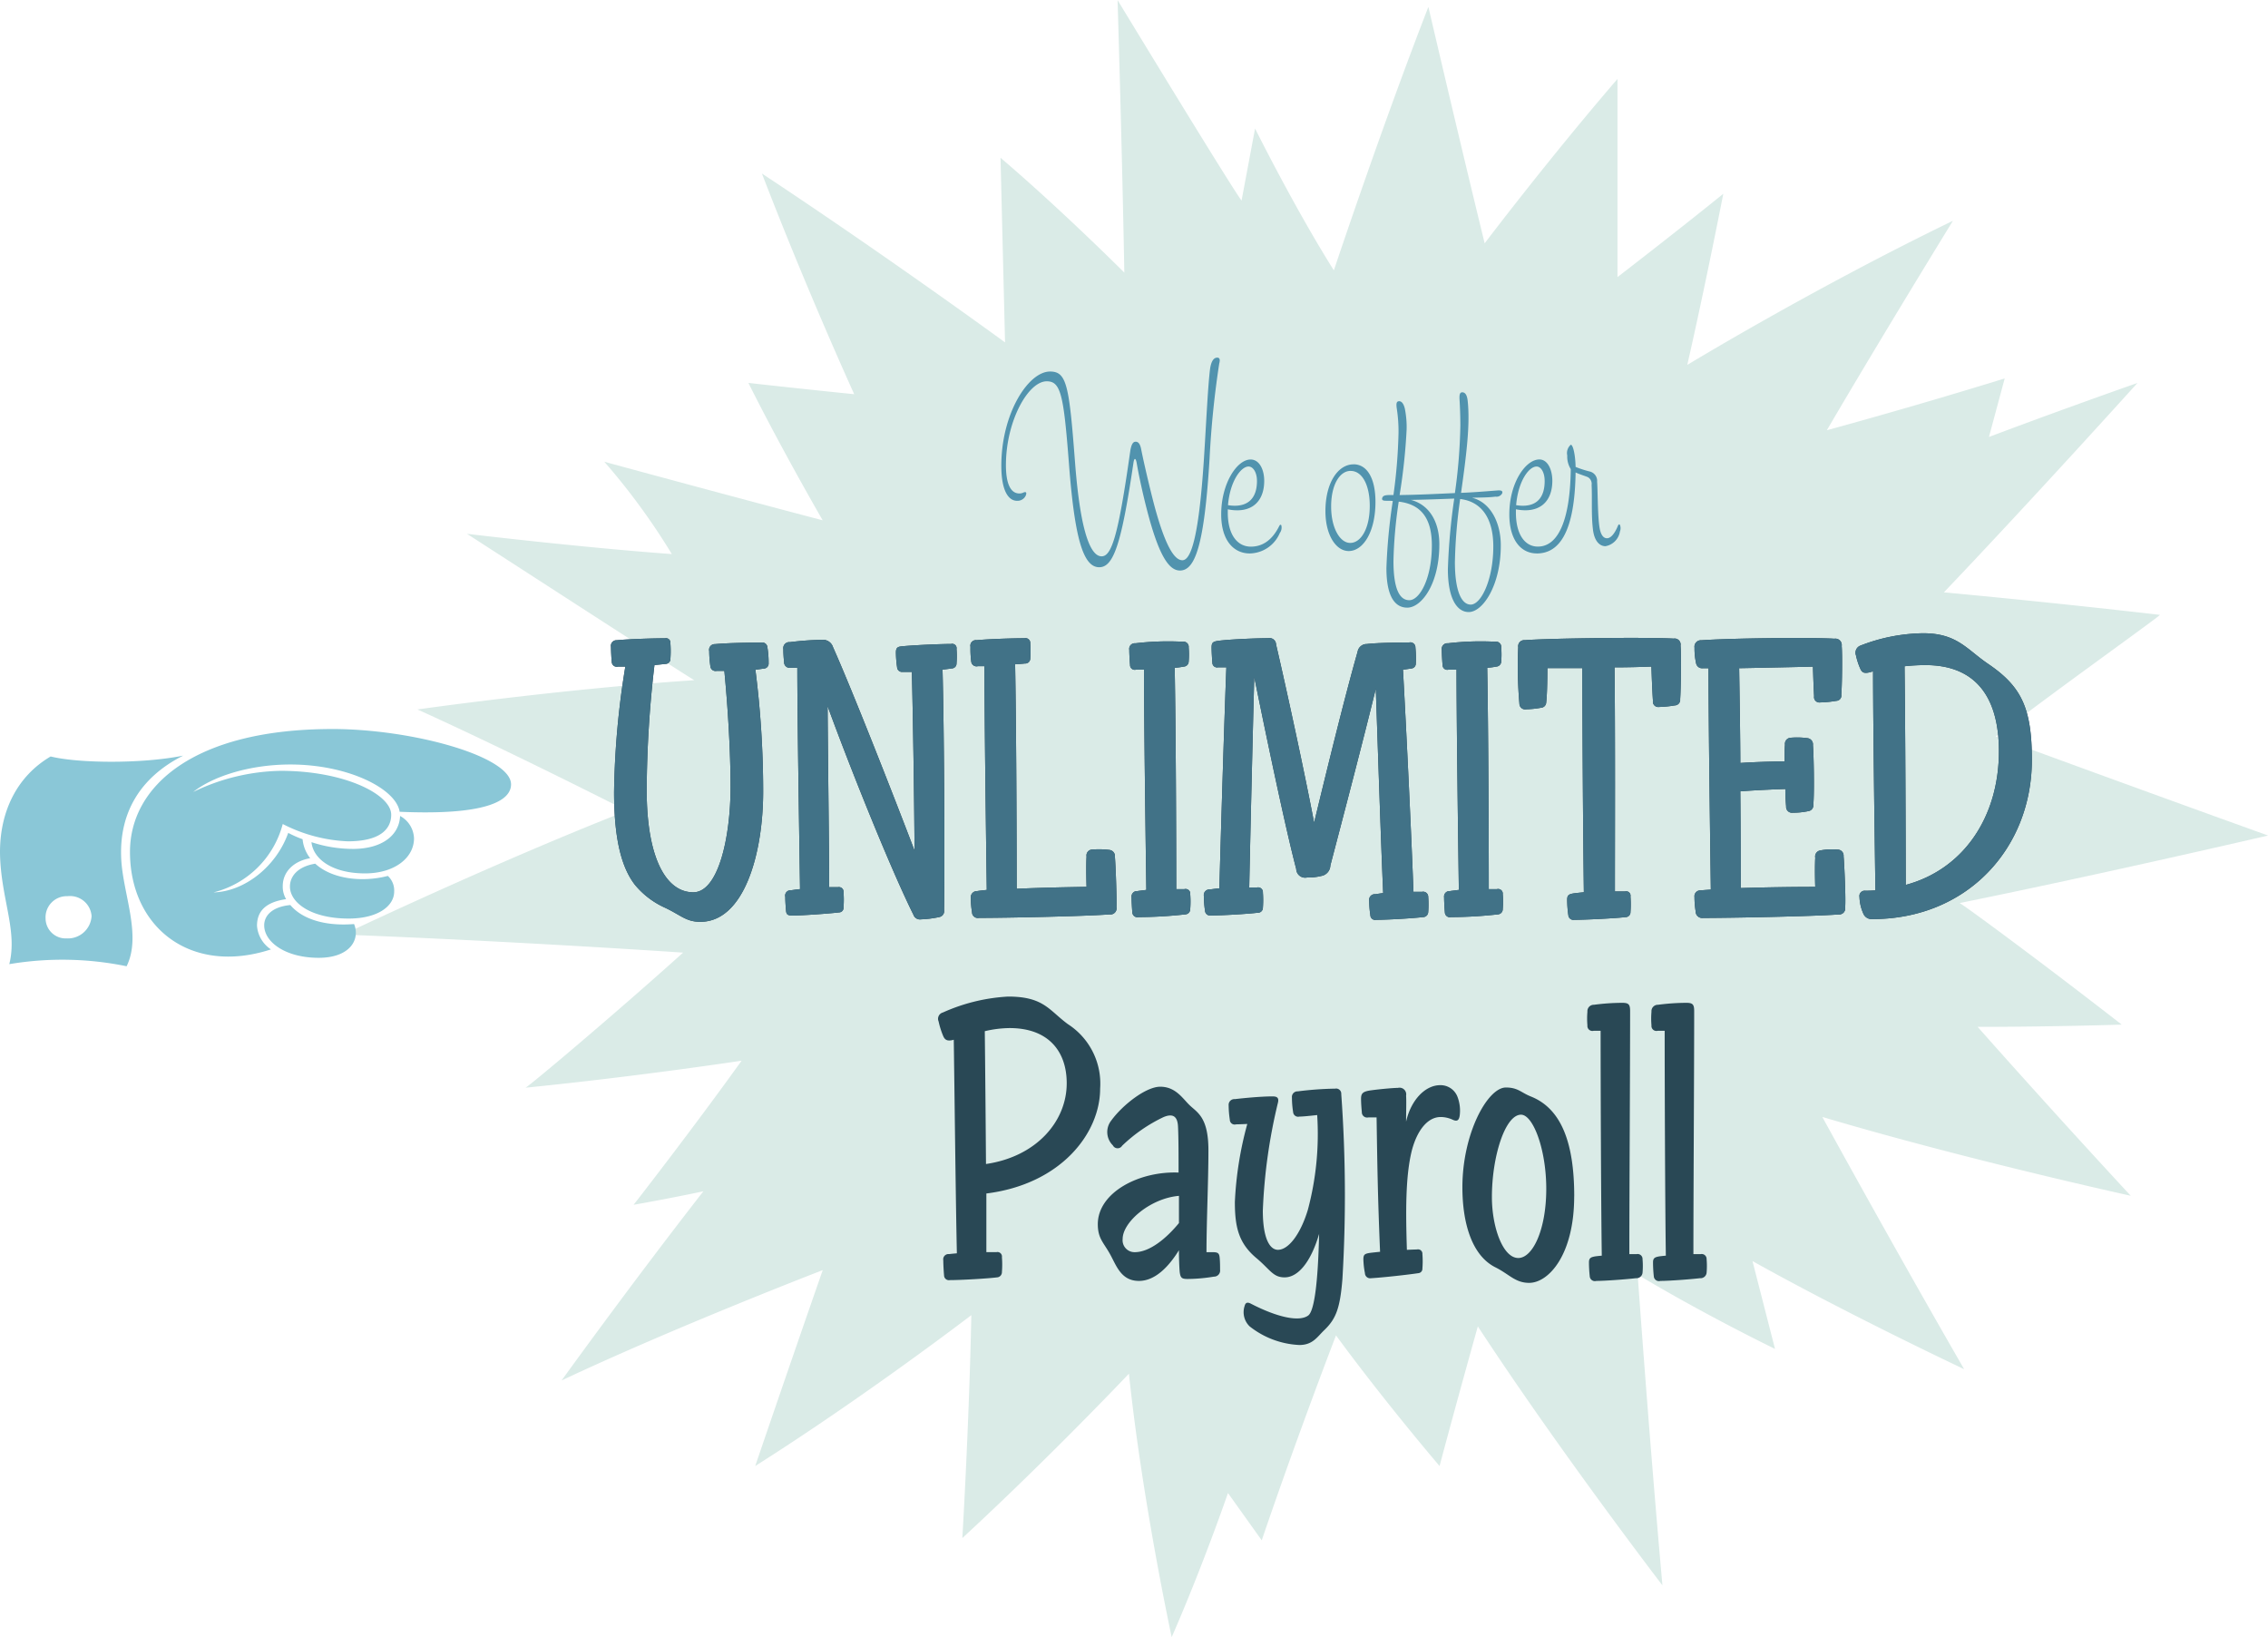
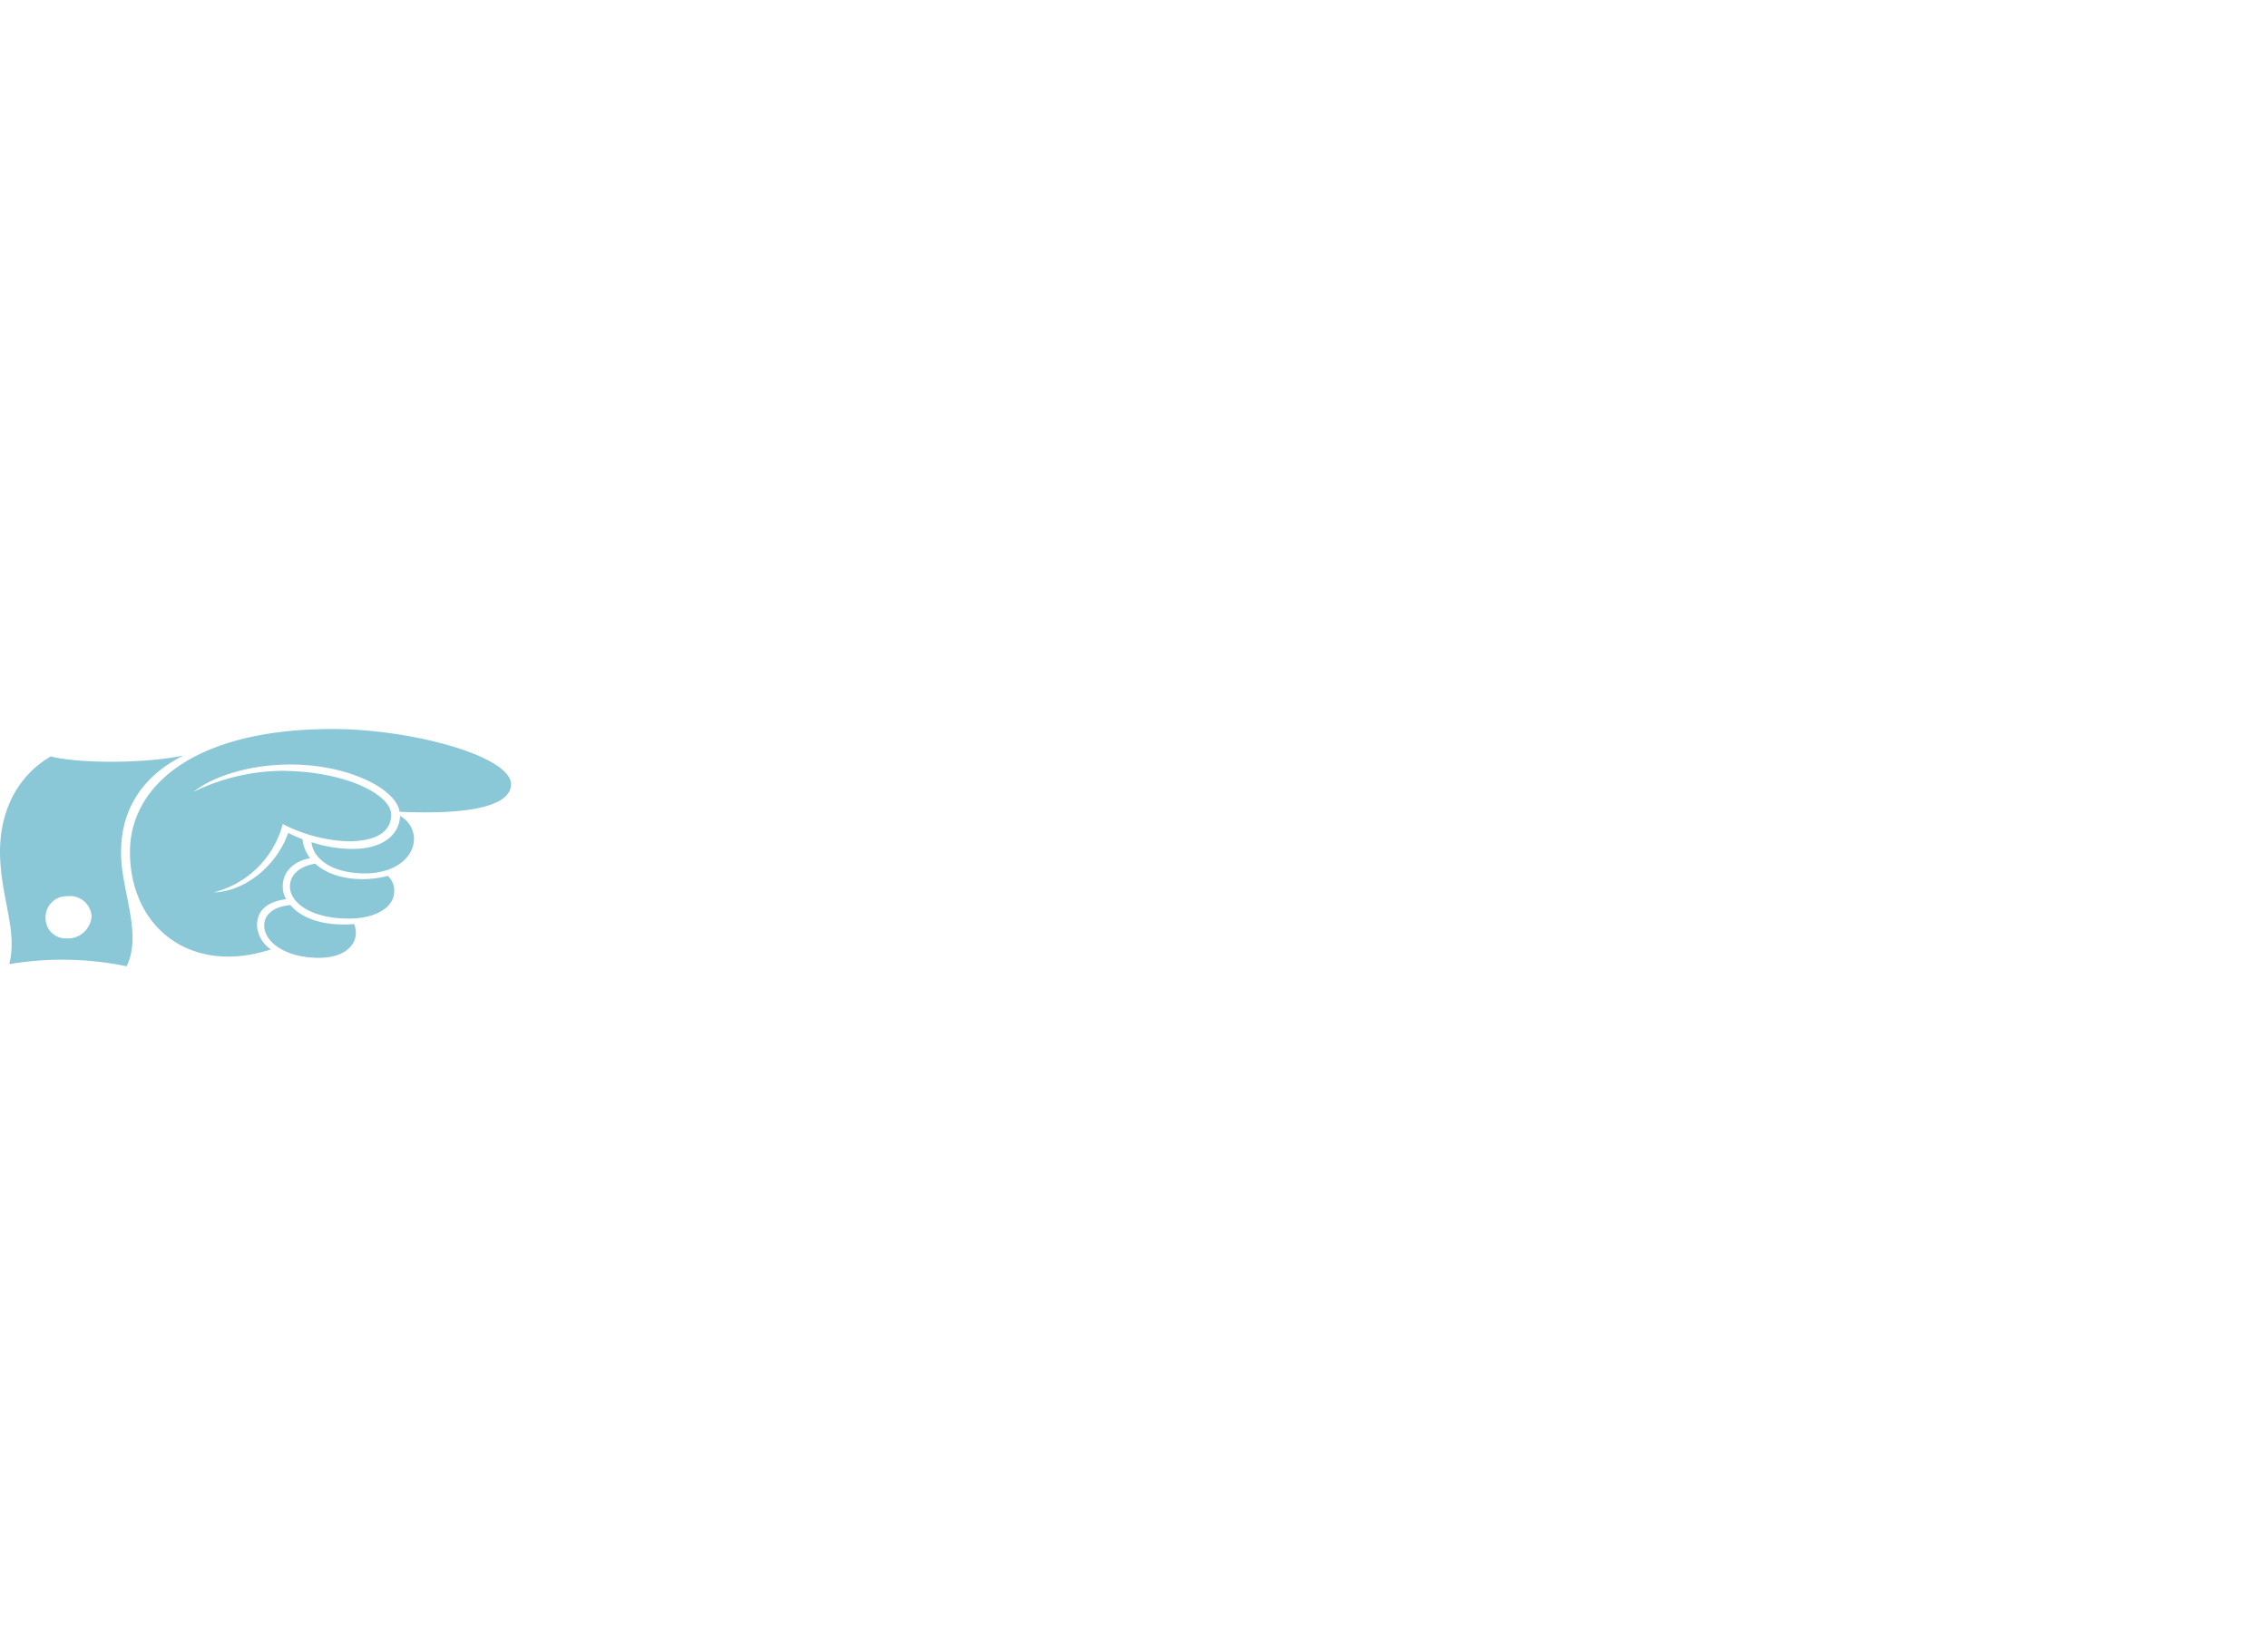
<svg xmlns="http://www.w3.org/2000/svg" id="unlimited-payroll-cta_outlined_" data-name="unlimited-payroll-cta  (outlined)" width="268.719" height="193.937" viewBox="0 0 268.719 193.937">
  <defs>
    <style>
      .cls-1 {
        fill: #daebe7;
      }

      .cls-1, .cls-2, .cls-3, .cls-4, .cls-5 {
        fill-rule: evenodd;
      }

      .cls-2 {
        fill: #5193ae;
      }

      .cls-3 {
        fill: #8ac7d7;
      }

      .cls-4 {
        fill: #294855;
      }

      .cls-5 {
        fill: #417287;
      }
    </style>
  </defs>
-   <path id="g" class="cls-1" d="M132.633,0.609s0.534,17.6.8,32.275c0,0-7.468-7.468-14.67-13.6L119.3,41.153s-13.87-10.136-28.807-20.005c5.335,13.87,10.936,26.14,10.936,26.14-5.334-.533-12.536-1.334-12.536-1.334,4,8,8.8,16.271,8.8,16.271-11.2-2.934-25.873-6.935-25.873-6.935a79.084,79.084,0,0,1,8,10.936c-10.936-.8-24.273-2.4-24.273-2.4,12.8,8.269,26.407,17.071,26.94,17.338-16,1.067-32.808,3.468-32.808,3.468,11.2,5.068,24.806,12,24.806,12-16.271,6.4-33.609,14.67-33.609,14.67,20.805,0.8,40.277,2.134,40.277,2.134-8,7.2-18.138,15.737-18.671,16,13.337-1.334,25.607-3.2,25.607-3.2-6.135,8.536-12.8,17.071-12.8,17.071,4.534-.8,8.269-1.6,8.269-1.6-8.536,10.936-16.8,22.406-16.8,22.406,13.6-6.4,30.941-13.07,30.941-13.07-4,11.469-8,23.206-8,23.206,13.07-8.269,25.606-17.872,25.606-17.872-0.266,13.07-1.066,26.407-1.066,26.407,10.4-9.6,19.738-19.472,19.738-19.472,1.6,15.2,5.068,31.208,5.068,31.208,3.734-8.535,6.668-17.071,6.668-17.071l4,5.6c4.268-12.537,8.8-24.273,8.8-24.273,5.868,8,12.269,15.471,12.269,15.471,2.134-8,4.535-16.538,4.535-16.538,9.6,14.67,21.872,30.674,21.872,30.674-1.6-17.871-2.934-36.809-2.934-36.809,8,4.8,16.271,8.8,16.271,8.8l-2.667-10.4c11.469,6.4,25.073,12.8,25.073,12.8-9.069-15.737-16.8-29.874-16.8-29.874,17.071,5.068,36.543,9.335,36.543,9.335-10.136-10.936-18.138-20.005-18.138-20.005,8.8,0,17.071-.267,17.071-0.267-9.6-7.468-18.671-14.137-19.205-14.4,17.071-3.468,36.543-8,36.543-8-17.071-6.135-32.275-11.736-32.275-11.736,8.8-6.668,18.938-13.87,19.472-14.4-13.871-1.6-25.607-2.667-25.607-2.667,10.669-11.2,22.939-24.806,22.939-24.806-9.869,3.468-17.6,6.4-17.6,6.4l1.867-6.935c-11.2,3.468-21.072,6.135-21.072,6.135,6.4-10.936,14.937-24.806,14.937-24.806-16.538,8-31.475,17.071-31.475,17.071,2.134-9.336,4.268-20.272,4.268-20.272-5.6,4.534-12.537,9.869-12.537,9.869V9.945c-8.268,9.6-15.737,19.472-15.737,19.472-2.934-12-6.668-28.007-6.668-28.007-5.6,14.4-11.2,31.208-11.2,31.208-4.535-7.2-9.069-16.271-9.336-16.8l-1.6,8.536C146.5,23.282,140.1,12.879,132.633.609Z" transform="translate(-0.219 -0.594)" />
-   <path id="We_offer" data-name="We offer" class="cls-2" d="M121.458,58.946a1.02,1.02,0,0,1-.468.1c-0.962,0-1.586-1.014-1.586-3.354,0-5.2,2.626-9.932,4.836-9.932,1.664,0,2,1.586,2.626,9.7,0.676,8.892,1.691,12.325,3.589,12.325,1.69,0,2.626-2.678,4.056-12.35,0.1-.7.286-0.572,0.39,0.026,0.286,1.69.832,4.082,1.222,5.564,1.4,5.408,2.6,7.15,3.9,7.15,1.794,0,2.886-2.964,3.51-13.286a110.617,110.617,0,0,1,1.144-11.232q0.195-.7-0.234-0.7c-0.416,0-.728.416-0.858,1.378-0.26,2.054-.494,7.15-0.728,10.712-0.624,9.516-1.586,11.909-2.548,11.909-0.936,0-2-1.638-3.276-6.318-0.468-1.742-1.248-5.018-1.612-6.864-0.13-.65-0.364-0.858-0.65-0.858-0.312,0-.52.312-0.65,1.2-1.4,9.88-2.184,12.376-3.38,12.376-1.17,0-2.47-2.288-3.147-11.1-0.7-9.2-.988-10.79-2.964-10.79-2.574,0-5.772,4.966-5.772,11.154,0,2.964.832,4.16,1.872,4.16a1.075,1.075,0,0,0,1.014-.6C121.9,58.946,121.8,58.79,121.458,58.946Zm28.549-1.4c0-1.326-.572-2.522-1.612-2.522-1.613,0-3.485,2.834-3.485,6.5,0,3.12,1.508,4.628,3.381,4.628a3.947,3.947,0,0,0,3.562-2.418,1.087,1.087,0,0,0,.182-0.91c-0.052-.1-0.156-0.1-0.234.052-0.858,1.742-2.028,2.47-3.38,2.47-1.587,0-2.731-1.4-2.731-4.03v-0.39C148.421,61.468,150.007,60.09,150.007,57.542Zm-1.846-1.69c0.52,0,.988.676,0.988,1.716,0,2.106-1.144,3.224-3.433,2.86C145.95,57.594,147.251,55.851,148.161,55.851Zm12.427-.26c-1.82,0-3.328,2.158-3.328,5.538,0,2.886,1.274,4.732,2.756,4.732,1.716,0,3.172-2.262,3.172-5.824C163.188,57.256,162.2,55.591,160.588,55.591Zm-0.338.78c1.378,0,2.262,1.69,2.262,4.134,0,2.782-1.092,4.394-2.314,4.394s-2.262-1.768-2.262-4.316C157.936,58.062,158.924,56.372,160.25,56.372Zm5.07,10.66a53.955,53.955,0,0,1,.624-7.02c2.47,0.286,3.926,1.768,3.926,5.174,0,3.9-1.43,6.5-2.678,6.5C166.126,71.686,165.32,70.542,165.32,67.032Zm2.028-7.228c1.716-.026,3.718-0.1,5.174-0.156a73.4,73.4,0,0,0-.754,8.372c0,3.458,1.066,5.07,2.47,5.07,1.664,0,3.8-3.146,3.8-7.9,0-2.7-1.222-5.1-3.406-5.642,1.014-.026,2-0.026,2.782-0.13A0.746,0.746,0,0,0,178.216,59c0.052-.286-0.156-0.338-0.572-0.312-1.69.13-2.938,0.234-4.316,0.286,0.65-4.6,1.092-8.164.78-10.946-0.078-.676-0.312-0.988-0.676-0.962-0.234.026-.312,0.26-0.286,0.806,0.052,0.832.1,2.028,0.1,3.146A63.925,63.925,0,0,1,172.6,59c-2.184.1-4.368,0.208-6.552,0.234a69.358,69.358,0,0,0,.832-7.774,11.118,11.118,0,0,0-.208-2.444c-0.156-.676-0.442-0.962-0.78-0.884-0.208.052-.26,0.286-0.182,0.832a17.6,17.6,0,0,1,.208,2.99,62.922,62.922,0,0,1-.6,7.28h-0.468c-0.572,0-.78.1-0.858,0.338s0.052,0.338.442,0.338c0.286,0,.52,0,0.806.026a66.817,66.817,0,0,0-.754,7.956c0,3.458,1.066,4.68,2.47,4.68,1.664,0,3.8-2.756,3.8-7.514C170.754,62.352,169.532,60.35,167.348,59.8Zm5.252,7.358a60.535,60.535,0,0,1,.624-7.462c2.47,0.286,3.926,2.21,3.926,5.616,0,3.9-1.43,6.89-2.678,6.89C173.406,72.206,172.6,70.672,172.6,67.162Zm9.7-1.014c2.626,0,4.5-2.444,4.6-9.594,0.494,0.234,1.222.442,1.482,0.572a0.918,0.918,0,0,1,.416.91c0.078,1.664-.052,3.588.156,5.252,0.156,1.378.78,2,1.482,2a2.1,2.1,0,0,0,1.716-1.742,1.038,1.038,0,0,0,0-.78c-0.078-.1-0.156-0.078-0.234.1-0.416,1.014-.884,1.482-1.3,1.482-0.442,0-.78-0.442-0.91-1.456-0.208-1.534-.182-4.446-0.26-5.226a1.14,1.14,0,0,0-.858-1.222,12.658,12.658,0,0,1-1.69-.546c-0.026-1.352-.286-2.626-0.572-2.626a1.306,1.306,0,0,0-.416,1.274,2.775,2.775,0,0,0,.416,1.612c-0.078,6.162-1.534,9.178-3.9,9.178-1.508,0-2.6-1.4-2.6-4.03v-0.39c2.73,0.546,4.316-.832,4.316-3.38,0-1.3-.546-2.522-1.534-2.522-1.638,0-3.562,2.782-3.562,6.5C179.048,64.562,180.426,66.148,182.3,66.148Zm0.936-8.58c0,2.106-1.092,3.224-3.38,2.86,0.234-2.834,1.508-4.576,2.418-4.576C182.792,55.851,183.234,56.528,183.234,57.568Z" transform="translate(-0.219 -0.594)" />
  <path id="p" class="cls-3" d="M21.92,90.1c-4.95,1-12.5.9-15.7,0.1-4,2.35-6.05,6.55-6,11.5,0.1,5.35,2.1,9.1,1.1,13.1a37.856,37.856,0,0,1,13.9.25c1.85-3.75-.55-8.8-0.65-13.051C14.42,97,16.67,92.749,21.92,90.1Zm-16.3,19.3a2.506,2.506,0,0,1,2.6-2.65,2.56,2.56,0,0,1,2.85,2.35,2.808,2.808,0,0,1-2.95,2.651A2.383,2.383,0,0,1,5.619,109.4Zm40.552-5.05c-3.1.8-6.65,0.35-8.6-1.45-2.15.35-3,1.55-3,2.7,0,1.95,2.55,3.8,6.95,3.8,3.5,0,5.4-1.5,5.4-3.2A2.339,2.339,0,0,0,46.172,104.349Zm-4,5.7c-3.75.3-6.3-.751-7.55-2.251-2.15.2-3.1,1.25-3.1,2.4,0,2,2.55,3.85,6.45,3.85C41.672,114.05,42.922,111.9,42.172,110.05Zm5.45-12.8c-0.1,2.3-2.15,3.9-5.6,3.9a15.689,15.689,0,0,1-4.9-.8c0.2,1.95,2.4,3.7,6.35,3.7,3.5,0,5.8-1.85,5.8-4.15A3.125,3.125,0,0,0,47.622,97.249Zm-8.05-10.3c-16.351,0-23.952,6.75-23.952,14.551,0,8.951,7.2,14.651,16.7,11.551a3.666,3.666,0,0,1-1.65-2.8c0-1.7,1-2.8,3.45-3.151a2.876,2.876,0,0,1-.4-1.55c0-1.65,1.25-2.95,3.25-3.3a4.3,4.3,0,0,1-.9-2.25,12.593,12.593,0,0,1-1.7-.75c-1.4,3.95-5.15,6.95-8.851,7.05a11.315,11.315,0,0,0,8.2-8.1,18.477,18.477,0,0,0,7.7,2.05c3.7,0,5.15-1.35,5.15-3.15,0-2.4-5.5-5.2-13.1-5.2a24.642,24.642,0,0,0-10.351,2.5c2.4-1.9,6.8-3.25,11.5-3.25,6.9,0,12.551,2.9,12.951,5.6,10.251,0.45,13.2-1.3,13.2-3.25C60.773,90.2,49.122,86.948,39.572,86.948Z" transform="translate(-0.219 -0.594)" />
-   <path id="UNLIMITED_Payroll" data-name="UNLIMITED Payroll" class="cls-4" d="M74.309,79.557a99.3,99.3,0,0,0-1.334,14.86c0,5.935,1.012,9.109,2.484,11a9.907,9.907,0,0,0,3.588,2.714c1.84,0.874,2.484,1.656,4.141,1.656,5.245,0,7.453-8.189,7.453-15.412a113.765,113.765,0,0,0-.92-14.446s0.69-.092.966-0.138a0.593,0.593,0,0,0,.6-0.644,11.109,11.109,0,0,0-.138-1.84,0.623,0.623,0,0,0-.736-0.6c-1.334,0-4,.046-5.475.184a0.676,0.676,0,0,0-.69.828,12.741,12.741,0,0,0,.138,1.794,0.614,0.614,0,0,0,.736.552h0.92c0.414,4.278.736,9.523,0.736,13.756,0,5.889-1.426,12.468-4.416,12.468-3.266,0-5.521-4.141-5.521-12.1a130.654,130.654,0,0,1,.92-14.814s0.92-.092,1.288-0.138a0.58,0.58,0,0,0,.6-0.6,12.287,12.287,0,0,0,0-1.84A0.533,0.533,0,0,0,79,76.2c-1.334,0-4.279.092-5.7,0.23a0.66,0.66,0,0,0-.69.782c0,0.414.046,1.334,0.092,1.794a0.594,0.594,0,0,0,.736.552h0.874ZM108.258,80.2c0.138,5.383.276,14.768,0.322,21.162C106,94.6,101.22,82.409,98.919,77.256a1.247,1.247,0,0,0-1.288-.874,34.684,34.684,0,0,0-3.818.276,0.713,0.713,0,0,0-.782.828A12.739,12.739,0,0,0,93.123,79a0.656,0.656,0,0,0,.782.69h0.782c0,5.8.23,19.828,0.322,26.223,0,0-.506.046-1.058,0.138a0.636,0.636,0,0,0-.69.782c0,0.506.046,1.15,0.092,1.656,0.046,0.46.23,0.552,0.782,0.552,1.1,0,4.371-.23,5.475-0.368a0.544,0.544,0,0,0,.552-0.6,11.674,11.674,0,0,0,0-1.794,0.548,0.548,0,0,0-.644-0.6H98.459c0-4.831-.138-14.17-0.184-21.439,2.484,6.809,7.315,18.954,10.167,24.7a0.816,0.816,0,0,0,.92.552,12.1,12.1,0,0,0,2.163-.276,0.712,0.712,0,0,0,.552-0.828c0.092-6.257,0-21.807-.184-28.477,0,0,.828-0.092,1.058-0.138a0.58,0.58,0,0,0,.6-0.6,10.511,10.511,0,0,0,0-1.7,0.518,0.518,0,0,0-.644-0.6c-1.334,0-4.371.138-5.8,0.276-0.552.046-.736,0.184-0.736,0.736a12.646,12.646,0,0,0,.138,1.748,0.585,0.585,0,0,0,.644.552h1.1Zm8.6-.69c0,5.751.184,19.874,0.276,26.5-0.46.046-.874,0.092-1.15,0.138a0.723,0.723,0,0,0-.736.828,9.653,9.653,0,0,0,.138,1.656,0.691,0.691,0,0,0,.828.69c3.128,0,12.375-.184,15.458-0.414a0.73,0.73,0,0,0,.828-0.874c0.046-.966-0.092-4.877-0.184-5.935a0.739,0.739,0,0,0-.644-0.828,10,10,0,0,0-2.024-.046,0.7,0.7,0,0,0-.691.828c-0.046.69-.046,2.07,0,3.589-2.53.046-5.244,0.092-8.28,0.23,0-6.257-.046-19.184-0.184-26.591,0,0,.782-0.046,1.15-0.092a0.592,0.592,0,0,0,.644-0.6,11.681,11.681,0,0,0,0-1.794,0.567,0.567,0,0,0-.69-0.6c-1.335,0-4.233.092-5.659,0.23a0.654,0.654,0,0,0-.736.782,11.734,11.734,0,0,0,.092,1.748,0.629,0.629,0,0,0,.782.552h0.782Zm18.906,0.414c0,5.935.184,19.644,0.276,26.085,0,0-.782.092-1.058,0.138a0.644,0.644,0,0,0-.691.736c0,0.46.046,1.288,0.092,1.794a0.6,0.6,0,0,0,.737.552,51.7,51.7,0,0,0,5.52-.322,0.618,0.618,0,0,0,.6-0.644,11.084,11.084,0,0,0,0-1.748,0.55,0.55,0,0,0-.69-0.6h-0.966c0-6.119-.046-18.725-0.184-26.223a7.349,7.349,0,0,0,1.058-.138,0.609,0.609,0,0,0,.6-0.6,9.956,9.956,0,0,0,0-1.656,0.624,0.624,0,0,0-.736-0.69,33.07,33.07,0,0,0-5.566.184,0.668,0.668,0,0,0-.737.782c0,0.46.046,1.288,0.092,1.794a0.556,0.556,0,0,0,.691.552h0.966Zm12.465,25.809c0.138-6.487.414-18.264,0.6-24.935,1.473,7.269,3.727,18.034,4.969,22.726a1.061,1.061,0,0,0,1.288,1.012,6.662,6.662,0,0,0,1.7-.184,1.3,1.3,0,0,0,1.059-1.242c1.426-5.428,3.864-14.721,5.382-20.932,0.23,6.625.6,17.942,0.874,24.2,0,0-.644.092-0.92,0.138a0.67,0.67,0,0,0-.736.782,11.529,11.529,0,0,0,.138,1.7,0.569,0.569,0,0,0,.69.552c1.334,0,4.417-.184,5.521-0.322a0.62,0.62,0,0,0,.644-0.6,11.674,11.674,0,0,0,0-1.794,0.6,0.6,0,0,0-.736-0.6H167.69c-0.23-6.349-.828-18.862-1.243-26.315,0,0,.737-0.092.921-0.138a0.58,0.58,0,0,0,.6-0.6,12.919,12.919,0,0,0-.046-1.886,0.6,0.6,0,0,0-.736-0.6c-1.289,0-3.911.046-5.015,0.184a1.093,1.093,0,0,0-1.1.92c-1.564,5.475-3.681,14.17-5.153,20.242-1.1-5.8-3.174-15.366-4.508-21.117a0.773,0.773,0,0,0-.92-0.736c-1.334,0-4.693.138-5.981,0.322-0.6.092-.736,0.23-0.736,0.782,0,0.46.046,1.288,0.092,1.794a0.556,0.556,0,0,0,.69.552h0.966c-0.276,7.085-.644,19.46-0.828,26.177,0,0-.506.046-1.1,0.138a0.67,0.67,0,0,0-.736.782,12.126,12.126,0,0,0,.138,1.748,0.6,0.6,0,0,0,.69.552c1.334,0,4.416-.184,5.521-0.322a0.592,0.592,0,0,0,.644-0.6,11.678,11.678,0,0,0,0-1.794,0.567,0.567,0,0,0-.69-0.6h-0.921Zm24.563-25.809c0,5.935.184,19.644,0.276,26.085,0,0-.782.092-1.058,0.138a0.644,0.644,0,0,0-.69.736c0,0.46.046,1.288,0.092,1.794a0.594,0.594,0,0,0,.736.552,51.722,51.722,0,0,0,5.521-.322,0.618,0.618,0,0,0,.6-0.644,11.084,11.084,0,0,0,0-1.748,0.55,0.55,0,0,0-.69-0.6h-0.966c0-6.119-.046-18.725-0.184-26.223a7.349,7.349,0,0,0,1.058-.138,0.609,0.609,0,0,0,.6-0.6,9.956,9.956,0,0,0,0-1.656,0.624,0.624,0,0,0-.736-0.69,33.081,33.081,0,0,0-5.567.184,0.668,0.668,0,0,0-.736.782c0,0.46.046,1.288,0.092,1.794a0.556,0.556,0,0,0,.69.552h0.966Zm15.088,26.361c-0.46.046-.92,0.092-1.242,0.138-0.506.092-.736,0.184-0.736,0.736a12.863,12.863,0,0,0,.138,1.84,0.6,0.6,0,0,0,.69.552c1.334,0,4.969-.184,6.073-0.322a0.58,0.58,0,0,0,.6-0.6,12.284,12.284,0,0,0,0-1.84,0.518,0.518,0,0,0-.644-0.6h-1.2c0-5.981.046-18.909-.046-26.545,1.61,0,3.128-.046,4.37-0.092,0.046,1.61.138,3.5,0.184,4.048a0.638,0.638,0,0,0,.736.736,12.5,12.5,0,0,0,1.841-.184,0.655,0.655,0,0,0,.644-0.736c0.092-1.1.138-5.337,0.046-6.349a0.713,0.713,0,0,0-.828-0.828c-3.083-.184-14.492-0.046-17.621.184a0.718,0.718,0,0,0-.782.828,51.09,51.09,0,0,0,.138,6.671,0.691,0.691,0,0,0,.829.69,11.272,11.272,0,0,0,1.748-.184,0.651,0.651,0,0,0,.6-0.644c0.092-.69.138-2.438,0.138-4.048h4.14C187.7,86.089,187.788,99.891,187.88,106.286Zm23.782-15.5c-1.472,0-3.864.092-5.244,0.184,0-2.714-.092-8.1-0.138-11.225,2.53-.046,6.809-0.138,8.741-0.184,0.046,1.518.092,2.76,0.138,3.5a0.638,0.638,0,0,0,.736.736,12.479,12.479,0,0,0,1.886-.184,0.623,0.623,0,0,0,.6-0.736c0.092-1.1.138-4.784,0.046-5.751a0.76,0.76,0,0,0-.874-0.874c-3.082-.184-12.6-0.046-15.734.184a0.764,0.764,0,0,0-.828.874,8.06,8.06,0,0,0,.184,1.84,0.722,0.722,0,0,0,.782.6h0.69c0,5.889.184,19.644,0.276,26.223,0,0-.782.046-1.2,0.092a0.69,0.69,0,0,0-.736.782,10.616,10.616,0,0,0,.138,1.7,0.773,0.773,0,0,0,.874.782c3.129,0,12.974-.184,16.056-0.414a0.716,0.716,0,0,0,.782-0.828c0.092-.966-0.092-5.061-0.184-6.073a0.713,0.713,0,0,0-.736-0.782,7.226,7.226,0,0,0-1.978.092,0.73,0.73,0,0,0-.644.874c-0.046.736-.046,2.208,0,3.451-2.668,0-5.751.046-8.833,0.138,0-2.853,0-7.039-.046-11.456,1.84-.138,3.864-0.23,5.336-0.276,0,0.828.046,1.518,0.092,2.07a0.691,0.691,0,0,0,.783.736,8.607,8.607,0,0,0,1.84-.184,0.693,0.693,0,0,0,.6-0.782c0.138-1.518.046-5.981-.046-7.039a0.742,0.742,0,0,0-.69-0.828,9.118,9.118,0,0,0-1.932-.046,0.721,0.721,0,0,0-.691.828C211.662,89.31,211.662,89.908,211.662,90.782Zm10.763,15.274s-0.552.046-1.2,0.046a0.624,0.624,0,0,0-.69.736,5.212,5.212,0,0,0,.46,1.978,1.054,1.054,0,0,0,1.058.644c11.317,0,18.908-8.465,18.908-18.862,0-6.211-1.288-8.741-5.244-11.409-2.485-1.7-3.635-3.588-7.637-3.588a21.069,21.069,0,0,0-7.453,1.472,0.9,0.9,0,0,0-.506,1.15,7.8,7.8,0,0,0,.506,1.564c0.23,0.552.552,0.644,1.518,0.322C222.149,86.549,222.333,99.845,222.425,106.056Zm3.451-26.545a23.113,23.113,0,0,1,2.484-.138c5.889,0,8.695,3.726,8.695,10.213,0,7.775-4.187,13.985-11.041,15.826C226.014,99.293,225.968,86.964,225.876,79.511ZM113.224,123.753c0.092,6.349.23,19.046,0.368,25.3,0,0-.552.046-0.92,0.092a0.625,0.625,0,0,0-.69.736c0,0.46.046,1.288,0.092,1.794a0.577,0.577,0,0,0,.69.552c1.334,0,4.462-.184,5.566-0.322a0.62,0.62,0,0,0,.6-0.644,11.084,11.084,0,0,0,0-1.748,0.532,0.532,0,0,0-.644-0.6h-1.2v-6.947c8.833-1.1,13.48-7.131,13.48-12.422a8.373,8.373,0,0,0-3.819-7.636c-2.254-1.657-2.852-3.267-7.085-3.267a21.681,21.681,0,0,0-7.728,1.886,0.772,0.772,0,0,0-.507,1.059,9.72,9.72,0,0,0,.553,1.748C112.166,123.753,112.442,123.983,113.224,123.753Zm3.818,14.721C117,133,116.95,127.065,116.9,122.741a13.223,13.223,0,0,1,2.944-.368c4.6,0,6.763,2.76,6.763,6.532C126.611,133.414,123.023,137.6,117.042,138.474Zm22.817,1.013c-4.739-.184-9.569,2.392-9.569,6.118,0,1.7.69,2.163,1.472,3.589,0.736,1.334,1.288,3.128,3.4,3.128,1.932,0,3.543-1.7,4.739-3.634,0,0.92.046,2.116,0.092,2.576,0.092,0.736.276,0.828,0.966,0.828a19.644,19.644,0,0,0,3.082-.276,0.723,0.723,0,0,0,.736-0.828c0-.414,0-0.92-0.046-1.38-0.046-.552-0.184-0.69-0.828-0.69h-0.736c0-3.589.23-8.419,0.23-12.054,0-3.91-1.288-4.462-2.208-5.336-0.828-.782-1.656-2.209-3.5-2.209-1.7,0-4.462,2.163-5.8,4a2.2,2.2,0,0,0,.184,2.944,0.628,0.628,0,0,0,1.1.046,18.567,18.567,0,0,1,4.923-3.4c1.012-.414,1.656-0.184,1.7,1.2C139.859,135.438,139.859,137.37,139.859,139.487Zm0.046,5.98c-1.472,1.794-3.451,3.451-5.245,3.451a1.413,1.413,0,0,1-1.426-1.565c0-2.024,3.312-4.83,6.671-5.106v3.22Zm16.606,1.288c-0.138,6.027-.6,9.155-1.289,9.662-1.058.782-3.634,0.23-6.762-1.381-0.506-.276-0.69-0.092-0.782.276a2.336,2.336,0,0,0,.6,2.393,10.237,10.237,0,0,0,5.888,2.208c1.611,0,2.117-.966,2.991-1.794,1.38-1.334,1.84-2.623,2.116-6.027a167.074,167.074,0,0,0-.138-21.9,0.611,0.611,0,0,0-.736-0.645,39.656,39.656,0,0,0-4.417.322,0.658,0.658,0,0,0-.69.737,10.616,10.616,0,0,0,.138,1.7,0.594,0.594,0,0,0,.736.552c0.552,0,2.117-.184,2.117-0.184a34.863,34.863,0,0,1-1.105,11.225c-0.874,2.9-2.3,4.739-3.542,4.739-0.966,0-1.794-1.335-1.794-4.647a64.747,64.747,0,0,1,1.794-12.789c0.138-.6-0.138-0.736-0.644-0.736-1.334,0-3.266.184-4.463,0.322a0.677,0.677,0,0,0-.736.736,11.529,11.529,0,0,0,.138,1.7,0.573,0.573,0,0,0,.736.552c0.323,0,1.335-.046,1.335-0.046a41.8,41.8,0,0,0-1.473,9.247c0,2.99.461,4.877,2.531,6.625,1.656,1.38,1.978,2.3,3.358,2.3C154.026,151.908,155.545,150.068,156.511,146.755Zm10.4,1.887c-0.138-4.463-.184-8.741.6-11.824,0.644-2.392,1.886-3.91,3.4-3.91a3.426,3.426,0,0,1,1.426.322c0.506,0.23.736,0.092,0.828-.46a4.591,4.591,0,0,0-.276-2.3,2.151,2.151,0,0,0-2.024-1.335c-1.84,0-3.5,1.841-4.048,4.325,0-1.242.046-2.438,0-3.082a0.79,0.79,0,0,0-.966-0.921c-0.6,0-2.531.184-3.405,0.322-0.782.138-.966,0.369-0.966,0.967,0,0.506.046,1.1,0.092,1.564a0.631,0.631,0,0,0,.782.644h0.966c0.092,5.842.138,9.339,0.414,15.918,0,0-.92.092-1.242,0.138-0.552.092-.736,0.184-0.736,0.736a9.6,9.6,0,0,0,.184,1.656,0.623,0.623,0,0,0,.736.6c1.518-.092,4.371-0.414,5.613-0.6a0.518,0.518,0,0,0,.46-0.552,10.509,10.509,0,0,0,0-1.7,0.518,0.518,0,0,0-.644-0.552C167.78,148.6,166.906,148.642,166.906,148.642Zm19.827-6.349c0-6.579-1.657-10.443-5.153-11.823-1.15-.461-1.518-1.059-2.944-1.059-2.163,0-5.153,5.429-5.153,11.824,0,4.094,1.058,8.051,3.911,9.477,1.656,0.828,2.346,1.84,4,1.84C183.7,152.552,186.733,149.24,186.733,142.293Zm-6.625,7.315c-1.84,0-3.129-3.681-3.129-7.223,0-4.785,1.565-9.753,3.451-9.753,1.426,0,2.99,4.094,2.99,8.787C183.42,146.295,181.81,149.608,180.108,149.608Zm13.155-.46c0-6.717.092-21.623,0.092-28.8,0-.782-0.184-0.966-0.92-0.966a26.249,26.249,0,0,0-3.358.23,0.758,0.758,0,0,0-.782.828,9.416,9.416,0,0,0,0,1.611,0.592,0.592,0,0,0,.736.644h0.828c0,5.842.046,20.288,0.138,26.637,0,0-.552.046-0.828,0.092-0.46.092-.69,0.184-0.69,0.69a15.471,15.471,0,0,0,.092,1.656,0.611,0.611,0,0,0,.782.552c1.058,0,3.5-.184,4.692-0.322a0.722,0.722,0,0,0,.782-0.644,9.392,9.392,0,0,0,0-1.61,0.582,0.582,0,0,0-.69-0.6h-0.874Zm7.59,0c0-6.717.092-21.623,0.092-28.8,0-.782-0.184-0.966-0.92-0.966a26.249,26.249,0,0,0-3.358.23,0.758,0.758,0,0,0-.782.828,9.416,9.416,0,0,0,0,1.611,0.592,0.592,0,0,0,.736.644h0.828c0,5.842.046,20.288,0.138,26.637,0,0-.552.046-0.828,0.092-0.46.092-.69,0.184-0.69,0.69a15.471,15.471,0,0,0,.092,1.656,0.611,0.611,0,0,0,.782.552c1.058,0,3.5-.184,4.692-0.322a0.722,0.722,0,0,0,.782-0.644,9.392,9.392,0,0,0,0-1.61,0.582,0.582,0,0,0-.69-0.6h-0.874Z" transform="translate(-0.219 -0.594)" />
-   <path id="UNLIMITED" class="cls-5" d="M74.309,79.557a99.3,99.3,0,0,0-1.334,14.86c0,5.935,1.012,9.109,2.484,11a9.907,9.907,0,0,0,3.588,2.714c1.84,0.874,2.484,1.656,4.141,1.656,5.245,0,7.453-8.189,7.453-15.412a113.765,113.765,0,0,0-.92-14.446s0.69-.092.966-0.138a0.593,0.593,0,0,0,.6-0.644,11.109,11.109,0,0,0-.138-1.84,0.623,0.623,0,0,0-.736-0.6c-1.334,0-4,.046-5.475.184a0.676,0.676,0,0,0-.69.828,12.741,12.741,0,0,0,.138,1.794,0.614,0.614,0,0,0,.736.552h0.92c0.414,4.278.736,9.523,0.736,13.756,0,5.889-1.426,12.468-4.416,12.468-3.266,0-5.521-4.141-5.521-12.1a130.654,130.654,0,0,1,.92-14.814s0.92-.092,1.288-0.138a0.58,0.58,0,0,0,.6-0.6,12.287,12.287,0,0,0,0-1.84A0.533,0.533,0,0,0,79,76.2c-1.334,0-4.279.092-5.7,0.23a0.66,0.66,0,0,0-.69.782c0,0.414.046,1.334,0.092,1.794a0.594,0.594,0,0,0,.736.552h0.874ZM108.258,80.2c0.138,5.383.276,14.768,0.322,21.162C106,94.6,101.22,82.409,98.919,77.256a1.247,1.247,0,0,0-1.288-.874,34.684,34.684,0,0,0-3.818.276,0.713,0.713,0,0,0-.782.828A12.739,12.739,0,0,0,93.123,79a0.656,0.656,0,0,0,.782.69h0.782c0,5.8.23,19.828,0.322,26.223,0,0-.506.046-1.058,0.138a0.636,0.636,0,0,0-.69.782c0,0.506.046,1.15,0.092,1.656,0.046,0.46.23,0.552,0.782,0.552,1.1,0,4.371-.23,5.475-0.368a0.544,0.544,0,0,0,.552-0.6,11.674,11.674,0,0,0,0-1.794,0.548,0.548,0,0,0-.644-0.6H98.459c0-4.831-.138-14.17-0.184-21.439,2.484,6.809,7.315,18.954,10.167,24.7a0.816,0.816,0,0,0,.92.552,12.1,12.1,0,0,0,2.163-.276,0.712,0.712,0,0,0,.552-0.828c0.092-6.257,0-21.807-.184-28.477,0,0,.828-0.092,1.058-0.138a0.58,0.58,0,0,0,.6-0.6,10.511,10.511,0,0,0,0-1.7,0.518,0.518,0,0,0-.644-0.6c-1.334,0-4.371.138-5.8,0.276-0.552.046-.736,0.184-0.736,0.736a12.646,12.646,0,0,0,.138,1.748,0.585,0.585,0,0,0,.644.552h1.1Zm8.6-.69c0,5.751.184,19.874,0.276,26.5-0.46.046-.874,0.092-1.15,0.138a0.723,0.723,0,0,0-.736.828,9.653,9.653,0,0,0,.138,1.656,0.691,0.691,0,0,0,.828.69c3.128,0,12.375-.184,15.458-0.414a0.73,0.73,0,0,0,.828-0.874c0.046-.966-0.092-4.877-0.184-5.935a0.739,0.739,0,0,0-.644-0.828,10,10,0,0,0-2.024-.046,0.7,0.7,0,0,0-.691.828c-0.046.69-.046,2.07,0,3.589-2.53.046-5.244,0.092-8.28,0.23,0-6.257-.046-19.184-0.184-26.591,0,0,.782-0.046,1.15-0.092a0.592,0.592,0,0,0,.644-0.6,11.681,11.681,0,0,0,0-1.794,0.567,0.567,0,0,0-.69-0.6c-1.335,0-4.233.092-5.659,0.23a0.654,0.654,0,0,0-.736.782,11.734,11.734,0,0,0,.092,1.748,0.629,0.629,0,0,0,.782.552h0.782Zm18.906,0.414c0,5.935.184,19.644,0.276,26.085,0,0-.782.092-1.058,0.138a0.644,0.644,0,0,0-.691.736c0,0.46.046,1.288,0.092,1.794a0.6,0.6,0,0,0,.737.552,51.7,51.7,0,0,0,5.52-.322,0.618,0.618,0,0,0,.6-0.644,11.084,11.084,0,0,0,0-1.748,0.55,0.55,0,0,0-.69-0.6h-0.966c0-6.119-.046-18.725-0.184-26.223a7.349,7.349,0,0,0,1.058-.138,0.609,0.609,0,0,0,.6-0.6,9.956,9.956,0,0,0,0-1.656,0.624,0.624,0,0,0-.736-0.69,33.07,33.07,0,0,0-5.566.184,0.668,0.668,0,0,0-.737.782c0,0.46.046,1.288,0.092,1.794a0.556,0.556,0,0,0,.691.552h0.966Zm12.465,25.809c0.138-6.487.414-18.264,0.6-24.935,1.473,7.269,3.727,18.034,4.969,22.726a1.061,1.061,0,0,0,1.288,1.012,6.662,6.662,0,0,0,1.7-.184,1.3,1.3,0,0,0,1.059-1.242c1.426-5.428,3.864-14.721,5.382-20.932,0.23,6.625.6,17.942,0.874,24.2,0,0-.644.092-0.92,0.138a0.67,0.67,0,0,0-.736.782,11.529,11.529,0,0,0,.138,1.7,0.569,0.569,0,0,0,.69.552c1.334,0,4.417-.184,5.521-0.322a0.62,0.62,0,0,0,.644-0.6,11.674,11.674,0,0,0,0-1.794,0.6,0.6,0,0,0-.736-0.6H167.69c-0.23-6.349-.828-18.862-1.243-26.315,0,0,.737-0.092.921-0.138a0.58,0.58,0,0,0,.6-0.6,12.919,12.919,0,0,0-.046-1.886,0.6,0.6,0,0,0-.736-0.6c-1.289,0-3.911.046-5.015,0.184a1.093,1.093,0,0,0-1.1.92c-1.564,5.475-3.681,14.17-5.153,20.242-1.1-5.8-3.174-15.366-4.508-21.117a0.773,0.773,0,0,0-.92-0.736c-1.334,0-4.693.138-5.981,0.322-0.6.092-.736,0.23-0.736,0.782,0,0.46.046,1.288,0.092,1.794a0.556,0.556,0,0,0,.69.552h0.966c-0.276,7.085-.644,19.46-0.828,26.177,0,0-.506.046-1.1,0.138a0.67,0.67,0,0,0-.736.782,12.126,12.126,0,0,0,.138,1.748,0.6,0.6,0,0,0,.69.552c1.334,0,4.416-.184,5.521-0.322a0.592,0.592,0,0,0,.644-0.6,11.678,11.678,0,0,0,0-1.794,0.567,0.567,0,0,0-.69-0.6h-0.921Zm24.563-25.809c0,5.935.184,19.644,0.276,26.085,0,0-.782.092-1.058,0.138a0.644,0.644,0,0,0-.69.736c0,0.46.046,1.288,0.092,1.794a0.594,0.594,0,0,0,.736.552,51.722,51.722,0,0,0,5.521-.322,0.618,0.618,0,0,0,.6-0.644,11.084,11.084,0,0,0,0-1.748,0.55,0.55,0,0,0-.69-0.6h-0.966c0-6.119-.046-18.725-0.184-26.223a7.349,7.349,0,0,0,1.058-.138,0.609,0.609,0,0,0,.6-0.6,9.956,9.956,0,0,0,0-1.656,0.624,0.624,0,0,0-.736-0.69,33.081,33.081,0,0,0-5.567.184,0.668,0.668,0,0,0-.736.782c0,0.46.046,1.288,0.092,1.794a0.556,0.556,0,0,0,.69.552h0.966Zm15.088,26.361c-0.46.046-.92,0.092-1.242,0.138-0.506.092-.736,0.184-0.736,0.736a12.863,12.863,0,0,0,.138,1.84,0.6,0.6,0,0,0,.69.552c1.334,0,4.969-.184,6.073-0.322a0.58,0.58,0,0,0,.6-0.6,12.284,12.284,0,0,0,0-1.84,0.518,0.518,0,0,0-.644-0.6h-1.2c0-5.981.046-18.909-.046-26.545,1.61,0,3.128-.046,4.37-0.092,0.046,1.61.138,3.5,0.184,4.048a0.638,0.638,0,0,0,.736.736,12.5,12.5,0,0,0,1.841-.184,0.655,0.655,0,0,0,.644-0.736c0.092-1.1.138-5.337,0.046-6.349a0.713,0.713,0,0,0-.828-0.828c-3.083-.184-14.492-0.046-17.621.184a0.718,0.718,0,0,0-.782.828,51.09,51.09,0,0,0,.138,6.671,0.691,0.691,0,0,0,.829.69,11.272,11.272,0,0,0,1.748-.184,0.651,0.651,0,0,0,.6-0.644c0.092-.69.138-2.438,0.138-4.048h4.14C187.7,86.089,187.788,99.891,187.88,106.286Zm23.782-15.5c-1.472,0-3.864.092-5.244,0.184,0-2.714-.092-8.1-0.138-11.225,2.53-.046,6.809-0.138,8.741-0.184,0.046,1.518.092,2.76,0.138,3.5a0.638,0.638,0,0,0,.736.736,12.479,12.479,0,0,0,1.886-.184,0.623,0.623,0,0,0,.6-0.736c0.092-1.1.138-4.784,0.046-5.751a0.76,0.76,0,0,0-.874-0.874c-3.082-.184-12.6-0.046-15.734.184a0.764,0.764,0,0,0-.828.874,8.06,8.06,0,0,0,.184,1.84,0.722,0.722,0,0,0,.782.6h0.69c0,5.889.184,19.644,0.276,26.223,0,0-.782.046-1.2,0.092a0.69,0.69,0,0,0-.736.782,10.616,10.616,0,0,0,.138,1.7,0.773,0.773,0,0,0,.874.782c3.129,0,12.974-.184,16.056-0.414a0.716,0.716,0,0,0,.782-0.828c0.092-.966-0.092-5.061-0.184-6.073a0.713,0.713,0,0,0-.736-0.782,7.226,7.226,0,0,0-1.978.092,0.73,0.73,0,0,0-.644.874c-0.046.736-.046,2.208,0,3.451-2.668,0-5.751.046-8.833,0.138,0-2.853,0-7.039-.046-11.456,1.84-.138,3.864-0.23,5.336-0.276,0,0.828.046,1.518,0.092,2.07a0.691,0.691,0,0,0,.783.736,8.607,8.607,0,0,0,1.84-.184,0.693,0.693,0,0,0,.6-0.782c0.138-1.518.046-5.981-.046-7.039a0.742,0.742,0,0,0-.69-0.828,9.118,9.118,0,0,0-1.932-.046,0.721,0.721,0,0,0-.691.828C211.662,89.31,211.662,89.908,211.662,90.782Zm10.763,15.274s-0.552.046-1.2,0.046a0.624,0.624,0,0,0-.69.736,5.212,5.212,0,0,0,.46,1.978,1.054,1.054,0,0,0,1.058.644c11.317,0,18.908-8.465,18.908-18.862,0-6.211-1.288-8.741-5.244-11.409-2.485-1.7-3.635-3.588-7.637-3.588a21.069,21.069,0,0,0-7.453,1.472,0.9,0.9,0,0,0-.506,1.15,7.8,7.8,0,0,0,.506,1.564c0.23,0.552.552,0.644,1.518,0.322C222.149,86.549,222.333,99.845,222.425,106.056Zm3.451-26.545a23.113,23.113,0,0,1,2.484-.138c5.889,0,8.695,3.726,8.695,10.213,0,7.775-4.187,13.985-11.041,15.826C226.014,99.293,225.968,86.964,225.876,79.511Z" transform="translate(-0.219 -0.594)" />
</svg>